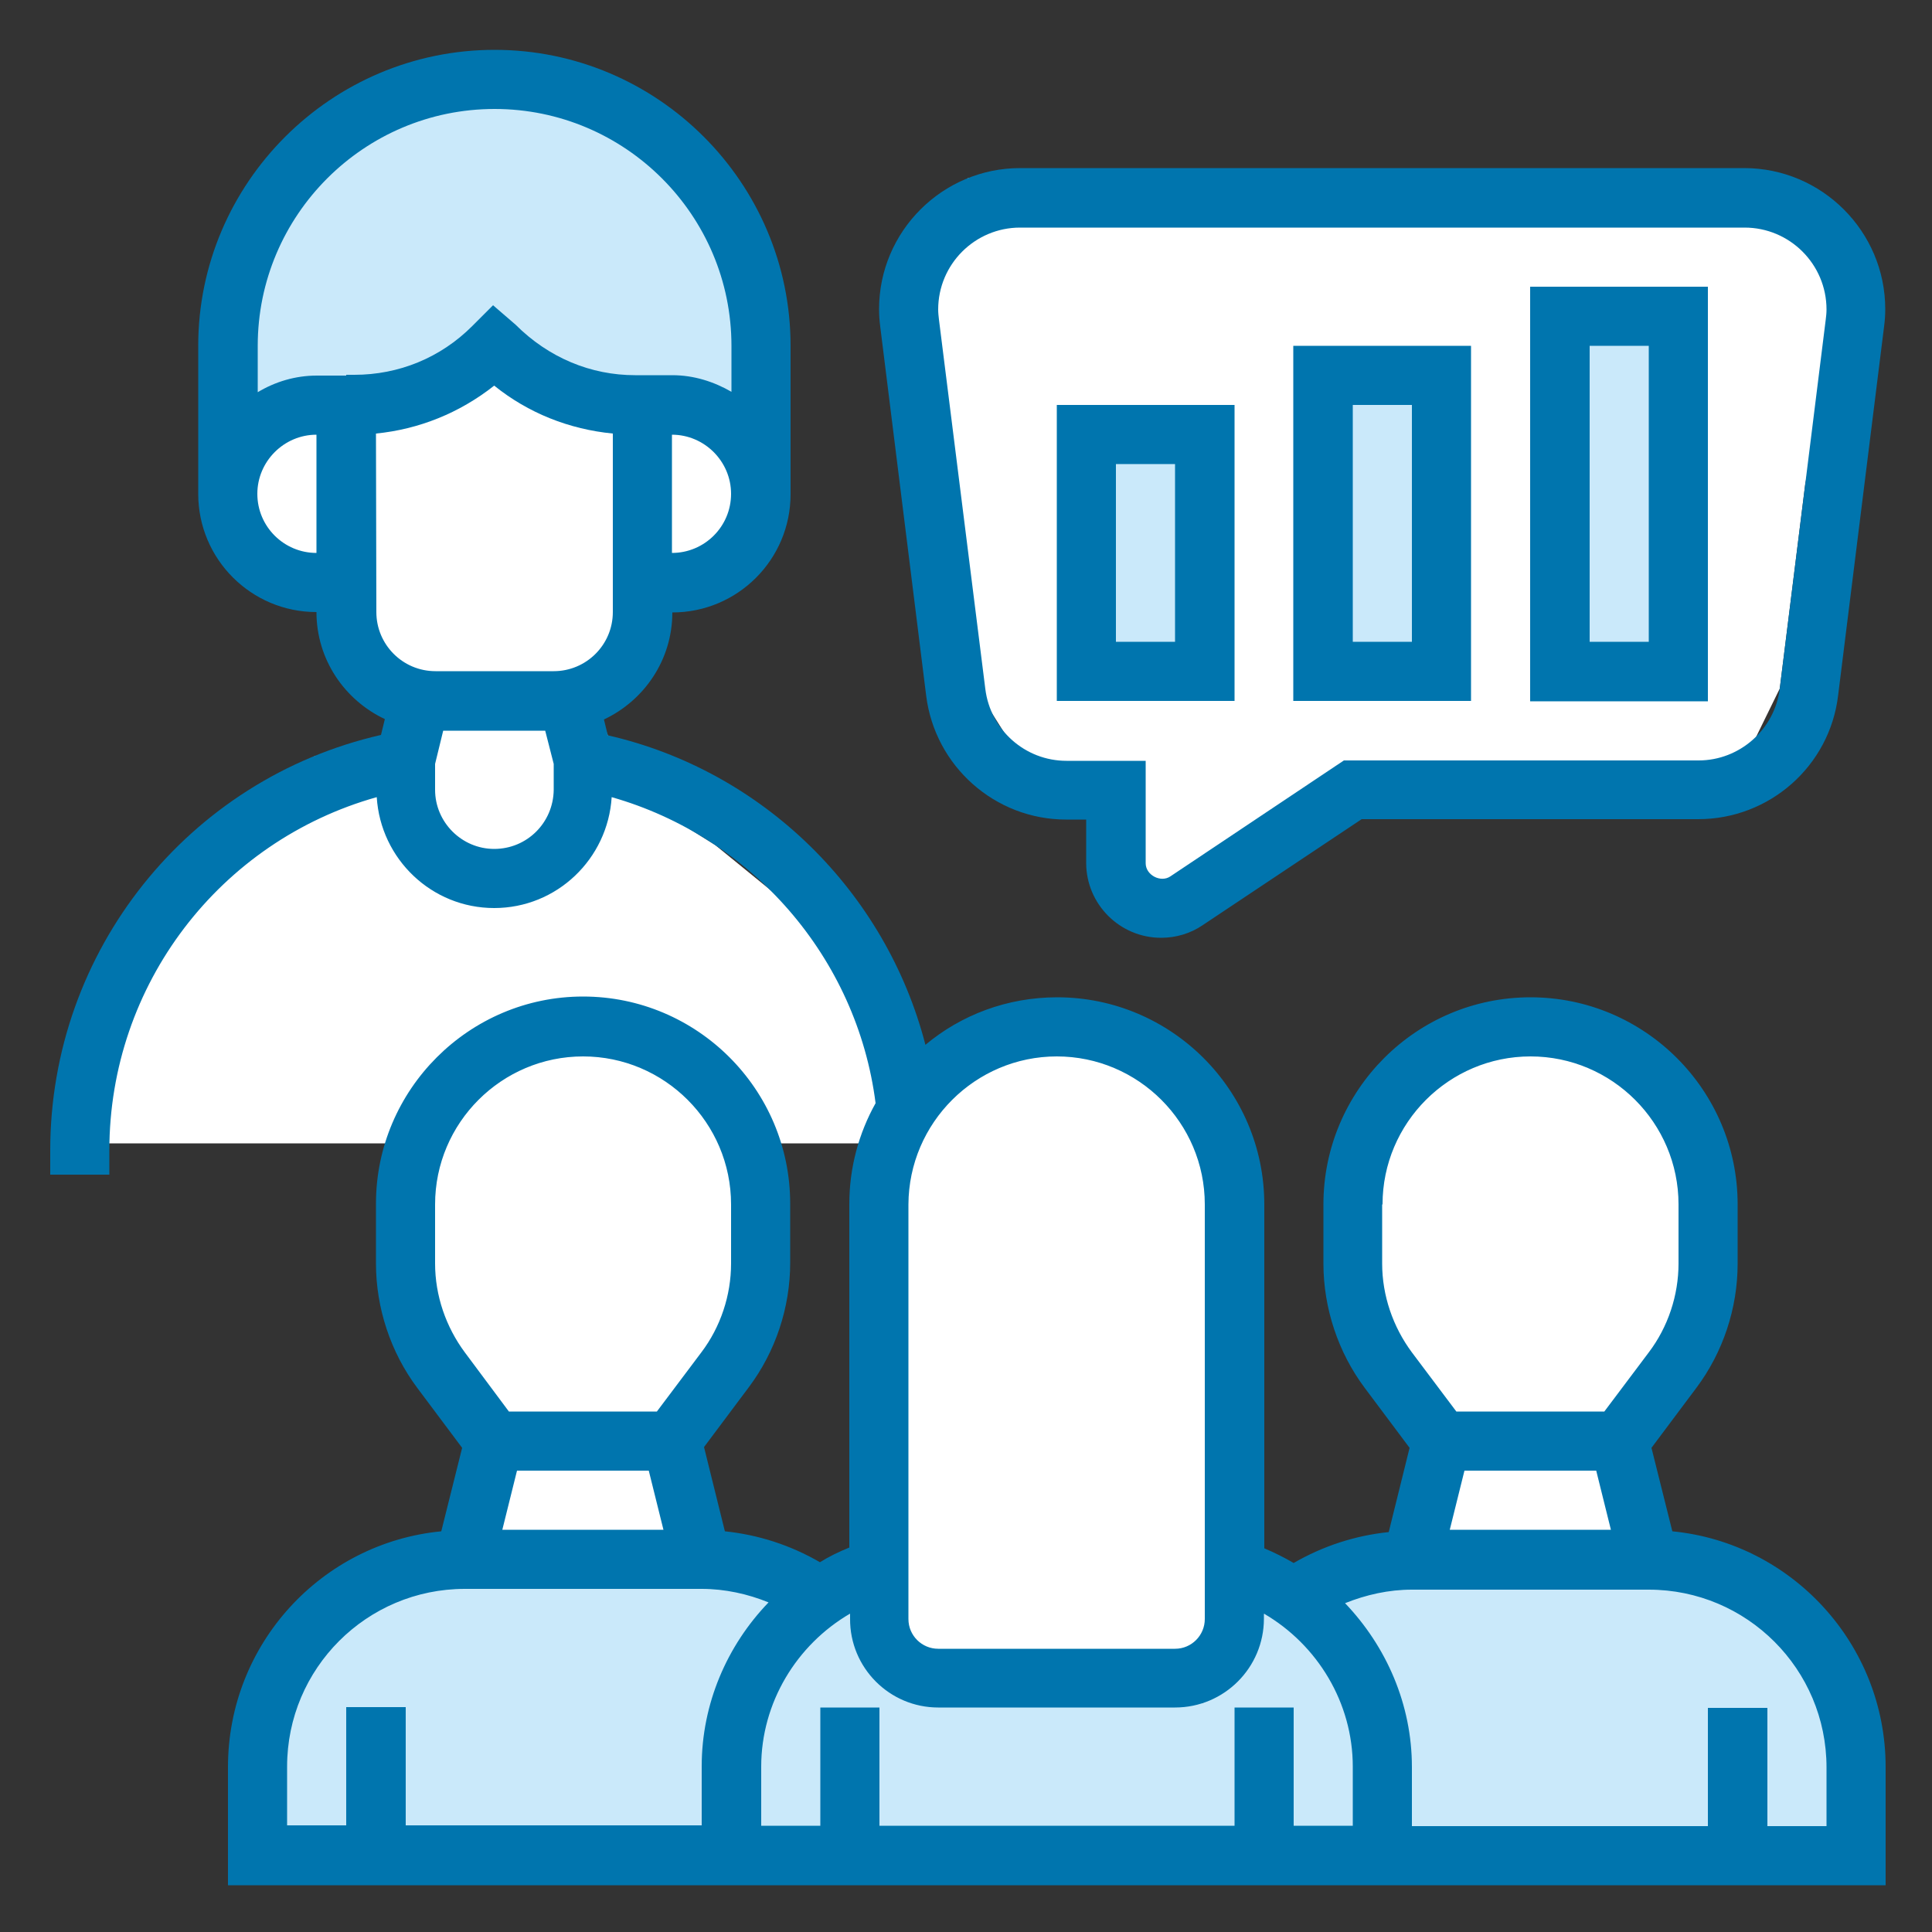
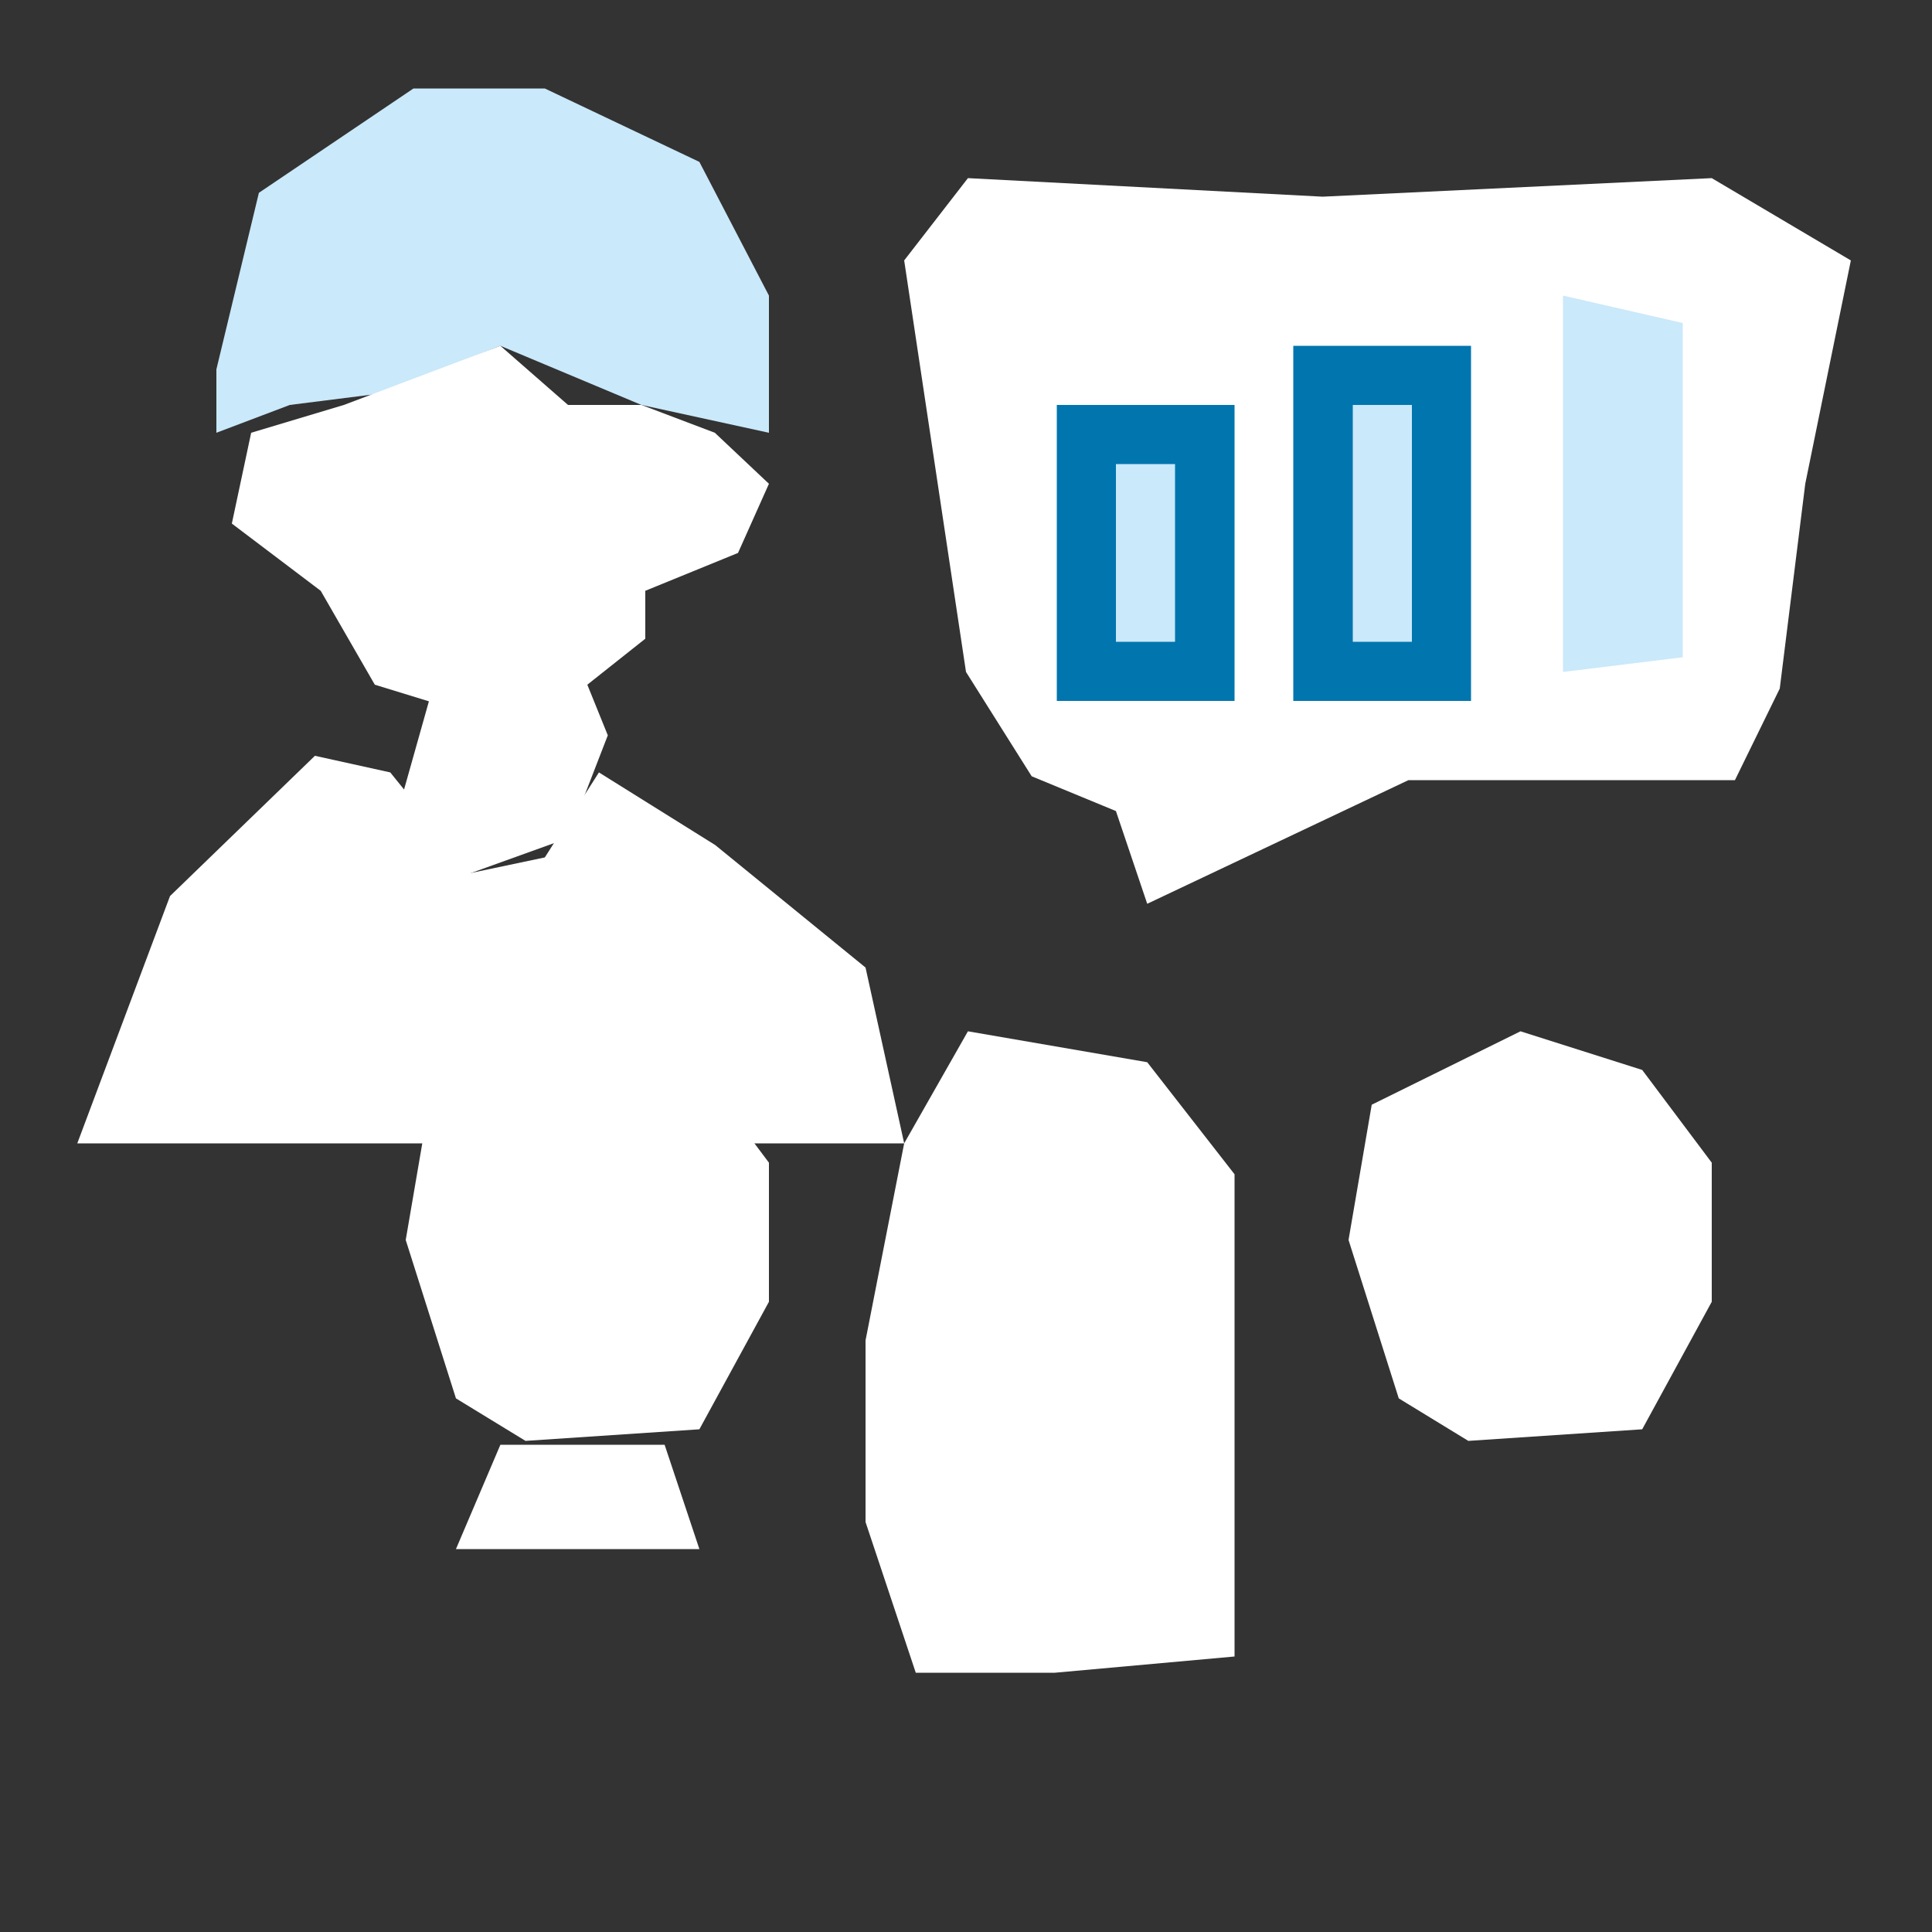
<svg xmlns="http://www.w3.org/2000/svg" xmlns:xlink="http://www.w3.org/1999/xlink" version="1.1" id="Ebene_1" x="0px" y="0px" viewBox="0 0 500 500" style="enable-background:new 0 0 500 500;" xml:space="preserve">
  <rect x="0" y="0" width="500" height="500" fill="#333333" stroke="none" />
  <style type="text/css">
	.st0{fill:#FFFFFF;}
	.st1{fill:#CAE9FA;}
	.st2{clip-path:url(#SVGID_00000094599012095003364420000001101736222159089025_);fill:#0075AE;}
	.st3{clip-path:url(#SVGID_00000123419286791110128810000001203599446607628683_);fill:#0075AE;}
	.st4{fill:#0075AE;}
</style>
  <polygon class="st0" points="234,67.4 250.5,46.1 342.3,50.9 443,46.1 479,67.4 467.2,125.2 460.6,178.2 449,201.9 364.5,201.9   296.9,233.9 288.8,209.9 267,200.9 250,173.9 " />
  <polygon class="st0" points="149.5,266.9 111,285.9 105,320.9 118,361.9 136,372.9 181,369.9 199,336.9 199,300.9 181,276.9 " />
  <polygon class="st0" points="393.5,266.9 355,285.9 349,320.9 362,361.9 380,372.9 425,369.9 443,336.9 443,300.9 425,276.9 " />
  <polygon class="st0" points="250.5,266.9 234,295.9 224,346.9 224,393.9 237,432.9 273,432.9 319.5,428.7 319.5,303.9 296.9,274.9   " />
  <polygon class="st0" points="20,295.9 234,295.9 224,250.4 185.1,218.7 155,199.9 141,221.9 122,225.9 101,199.9 81.5,195.6   44,231.9 " />
  <polygon class="st1" points="56,95.6 67,49.9 107,22.9 141,22.9 181,41.9 199,76.5 199,112 166,104.8 129.5,89.5 98,101.9 75,104.8   56,112 " />
-   <polygon class="st1" points="67,480.9 479,480.9 479,435.9 442,407.9 387,400.9 350.1,404.9 327.1,417.6 311.2,440.8 237,432.9   223,411.9 199,407.9 112,405.9 84,417.9 67,449.9 " />
  <polygon class="st0" points="129.5,373.9 118,400.9 181,400.9 172,373.9 " />
-   <polygon class="st0" points="376,373.9 364.5,400.9 427.5,400.9 418.5,373.9 " />
  <polygon class="st0" points="89,104.8 65,112 60,135.5 83,152.9 97,177.2 111,181.5 103,209.9 122,225.9 147,216.9 157.3,190.3   152,177.2 167,165.3 167,152.9 191,143.1 199,125.2 185,112 166,104.8 147,104.8 129.5,89.5 " />
  <polygon class="st1" points="282.5,112 311.2,112 311.2,170.1 282.5,177.2 " />
  <rect x="342.3" y="95.6" class="st1" width="29.5" height="78.3" />
  <polygon class="st1" points="404.5,76.5 435.5,83.6 435.5,170.1 404.5,173.9 " />
  <g>
    <g>
      <defs>
        <rect id="SVGID_1_" x="13" y="12.9" width="475" height="475" />
      </defs>
      <clipPath id="SVGID_00000060715469303760894580000002061502823628064676_">
        <use xlink:href="#SVGID_1_" style="overflow:visible;" />
      </clipPath>
-       <path style="clip-path:url(#SVGID_00000060715469303760894580000002061502823628064676_);fill:#0075AE;" d="M472.7,472.6h-15.3    V442H442v30.6h-76.6v-15.3c0-16.2-6.6-31.2-17.3-42.4c5.5-2.2,11.3-3.5,17.3-3.5h61.3c25.4,0,46,20.6,46,46L472.7,472.6    L472.7,472.6z M74.3,457.2c0-25.4,20.6-46,46-46h61.3c6,0,11.9,1.3,17.3,3.5c-10.8,11.2-17.3,26.3-17.3,42.4v15.3H105v-30.6H89.6    v30.6H74.3V457.2z M112.6,311.7c0-21.1,17.2-38.3,38.3-38.3s38.3,17.2,38.3,38.3V327c0,8.2-2.7,16.4-7.7,23L170,365.3h-38.3    L120.3,350c-4.9-6.6-7.7-14.7-7.7-23C112.6,327,112.6,311.7,112.6,311.7z M167.9,380.6l3.8,15.3H130l3.8-15.3H167.9z M242.8,441.9    h61.3c12.7,0,23-10.3,23-23v-1.3c13.9,8.1,23,23.1,23,39.6v15.3h-15.3v-30.6h-15.3v30.6h-91.9v-30.6h-15.3v30.6H197v-15.3    c0-16.5,9.1-31.5,23-39.6v1.3C219.9,431.6,230.2,441.9,242.8,441.9 M273.5,273.4c21.1,0,38.3,17.2,38.3,38.3V419    c0,4.2-3.4,7.7-7.7,7.7h-61.3c-4.2,0-7.7-3.4-7.7-7.7V311.7C235.2,290.6,252.4,273.4,273.5,273.4 M357.8,311.7    c0-21.1,17.2-38.3,38.3-38.3s38.3,17.2,38.3,38.3V327c0,8.2-2.7,16.4-7.7,23l-11.5,15.3h-38.3L365.4,350c-4.9-6.6-7.7-14.7-7.7-23    v-15.3H357.8z M413.1,380.6l3.8,15.3h-41.7l3.8-15.3H413.1z M127.9,219.7c-8.4,0-15.3-6.9-15.3-15.3v-6.7l2.1-8.6h26.4l2.2,8.6    v6.7C143.2,212.9,136.4,219.7,127.9,219.7 M97.3,112.2c11.1-1.1,21.6-5.3,30.6-12.4c8.8,7.1,19.4,11.3,30.7,12.4v46.2    c0,8.5-6.9,15.3-15.3,15.3h-30.6c-8.5,0-15.3-6.9-15.3-15.3L97.3,112.2L97.3,112.2z M89.6,97.2H82c-5.6,0-10.8,1.6-15.3,4.3v-12    c0-33.8,27.5-61.3,61.3-61.3s61.3,27.5,61.3,61.3v11.9c-4.5-2.6-9.7-4.3-15.3-4.3h-7.7h-1.9c-11.5,0-22.4-4.5-31-13.1l-5.8-5    l-5.4,5.4C114,92.6,103.2,97,91.7,97h-2.1V97.2z M66.6,127.8c0-8.4,6.9-15.3,15.3-15.3v30.6C73.5,143.1,66.6,136.3,66.6,127.8     M173.9,143.1v-30.6c8.4,0,15.3,6.9,15.3,15.3C189.2,136.3,182.3,143.1,173.9,143.1 M432.8,396.3l-5.4-21.6l11.6-15.5    c6.9-9.2,10.7-20.6,10.7-32.2v-15.3c0-29.6-24.1-53.6-53.6-53.6c-29.6,0-53.6,24.1-53.6,53.6V327c0,11.5,3.8,23,10.7,32.2    l11.6,15.5l-5.4,21.8c-8.7,0.9-17,3.6-24.6,8c-2.4-1.4-5-2.7-7.6-3.8v-89c0-29.6-24.1-53.6-53.6-53.6c-13,0-24.9,4.6-34.1,12.3    c-10.2-39.5-41.9-70.9-82.2-80.1l-1-4.1c10.4-4.9,17.7-15.4,17.7-27.7c16.9,0,30.6-13.7,30.6-30.6V89.5    c0-42.2-34.4-76.6-76.6-76.6S51.3,47.3,51.3,89.5v38.3c0,16.9,13.7,30.6,30.6,30.6c0,12.3,7.3,22.8,17.7,27.7l-1,4.1    C48.7,201.6,13,246.1,13,297.7v6.3h15.3v-6.3c0-42.9,28.6-80,69.2-91.4c1,16,14.2,28.7,30.4,28.7s29.4-12.7,30.4-28.7    c36.2,10.3,63.5,41.5,68.3,79.2c-4.3,7.7-6.8,16.6-6.8,26.1v88.9c-2.7,1.1-5.2,2.3-7.6,3.8c-7.6-4.4-15.9-7.1-24.6-8l-5.4-21.8    l11.6-15.5c6.9-9.2,10.7-20.6,10.7-32.2v-15.3c0-29.6-24.1-53.6-53.6-53.6S97.3,282,97.3,311.5V327c0,11.5,3.8,23,10.7,32.2    l11.6,15.5l-5.4,21.6c-31,3-55.2,29.2-55.2,61v30.6h429v-30.6C488,425.5,463.7,399.3,432.8,396.3" />
    </g>
    <g>
      <defs>
-         <rect id="SVGID_00000039828913977865256320000012539687298084243378_" x="13" y="12.9" width="475" height="475" />
-       </defs>
+         </defs>
      <clipPath id="SVGID_00000120533522355653044850000004162612188865547454_">
        <use xlink:href="#SVGID_00000039828913977865256320000012539687298084243378_" style="overflow:visible;" />
      </clipPath>
      <path style="clip-path:url(#SVGID_00000120533522355653044850000004162612188865547454_);fill:#0075AE;" d="M264,58.9h187.5    c11.7,0,21.2,9.5,21.2,21.2c0,0.9-0.1,1.8-0.2,2.6l-11.9,95.5c-1.3,10.6-10.4,18.6-21,18.6h-91.8l-44.9,30    c-2.5,1.7-6.4-0.3-6.4-3.4v-26.5H276c-10.7,0-19.7-8-21-18.6l-12-95.6c-0.1-0.9-0.2-1.7-0.2-2.6C242.8,68.4,252.3,58.9,264,58.9     M239.7,180.1c2.3,18.2,17.8,32,36.2,32h5.2v11.2c0,10.7,8.7,19.4,19.4,19.4c3.8,0,7.6-1.1,10.8-3.3l41.1-27.4h87.1    c18.4,0,34-13.7,36.2-32l11.9-95.5c0.2-1.5,0.3-3,0.3-4.5c0-20.1-16.4-36.5-36.5-36.5H264c-20.1,0-36.5,16.4-36.5,36.5    c0,1.5,0.1,3,0.3,4.5L239.7,180.1z" />
    </g>
  </g>
-   <path class="st4" d="M426.7,166.1h-15.3V89.5h15.3V166.1z M442,74.2h-46v107.3h46V74.2z" />
  <path class="st4" d="M365.4,166.1h-15.3v-61.3h15.3V166.1z M380.7,89.5h-46v91.9h46V89.5z" />
  <path class="st4" d="M304.1,166.1h-15.3v-46h15.3V166.1z M319.5,104.8h-46v76.6h46V104.8z" />
</svg>